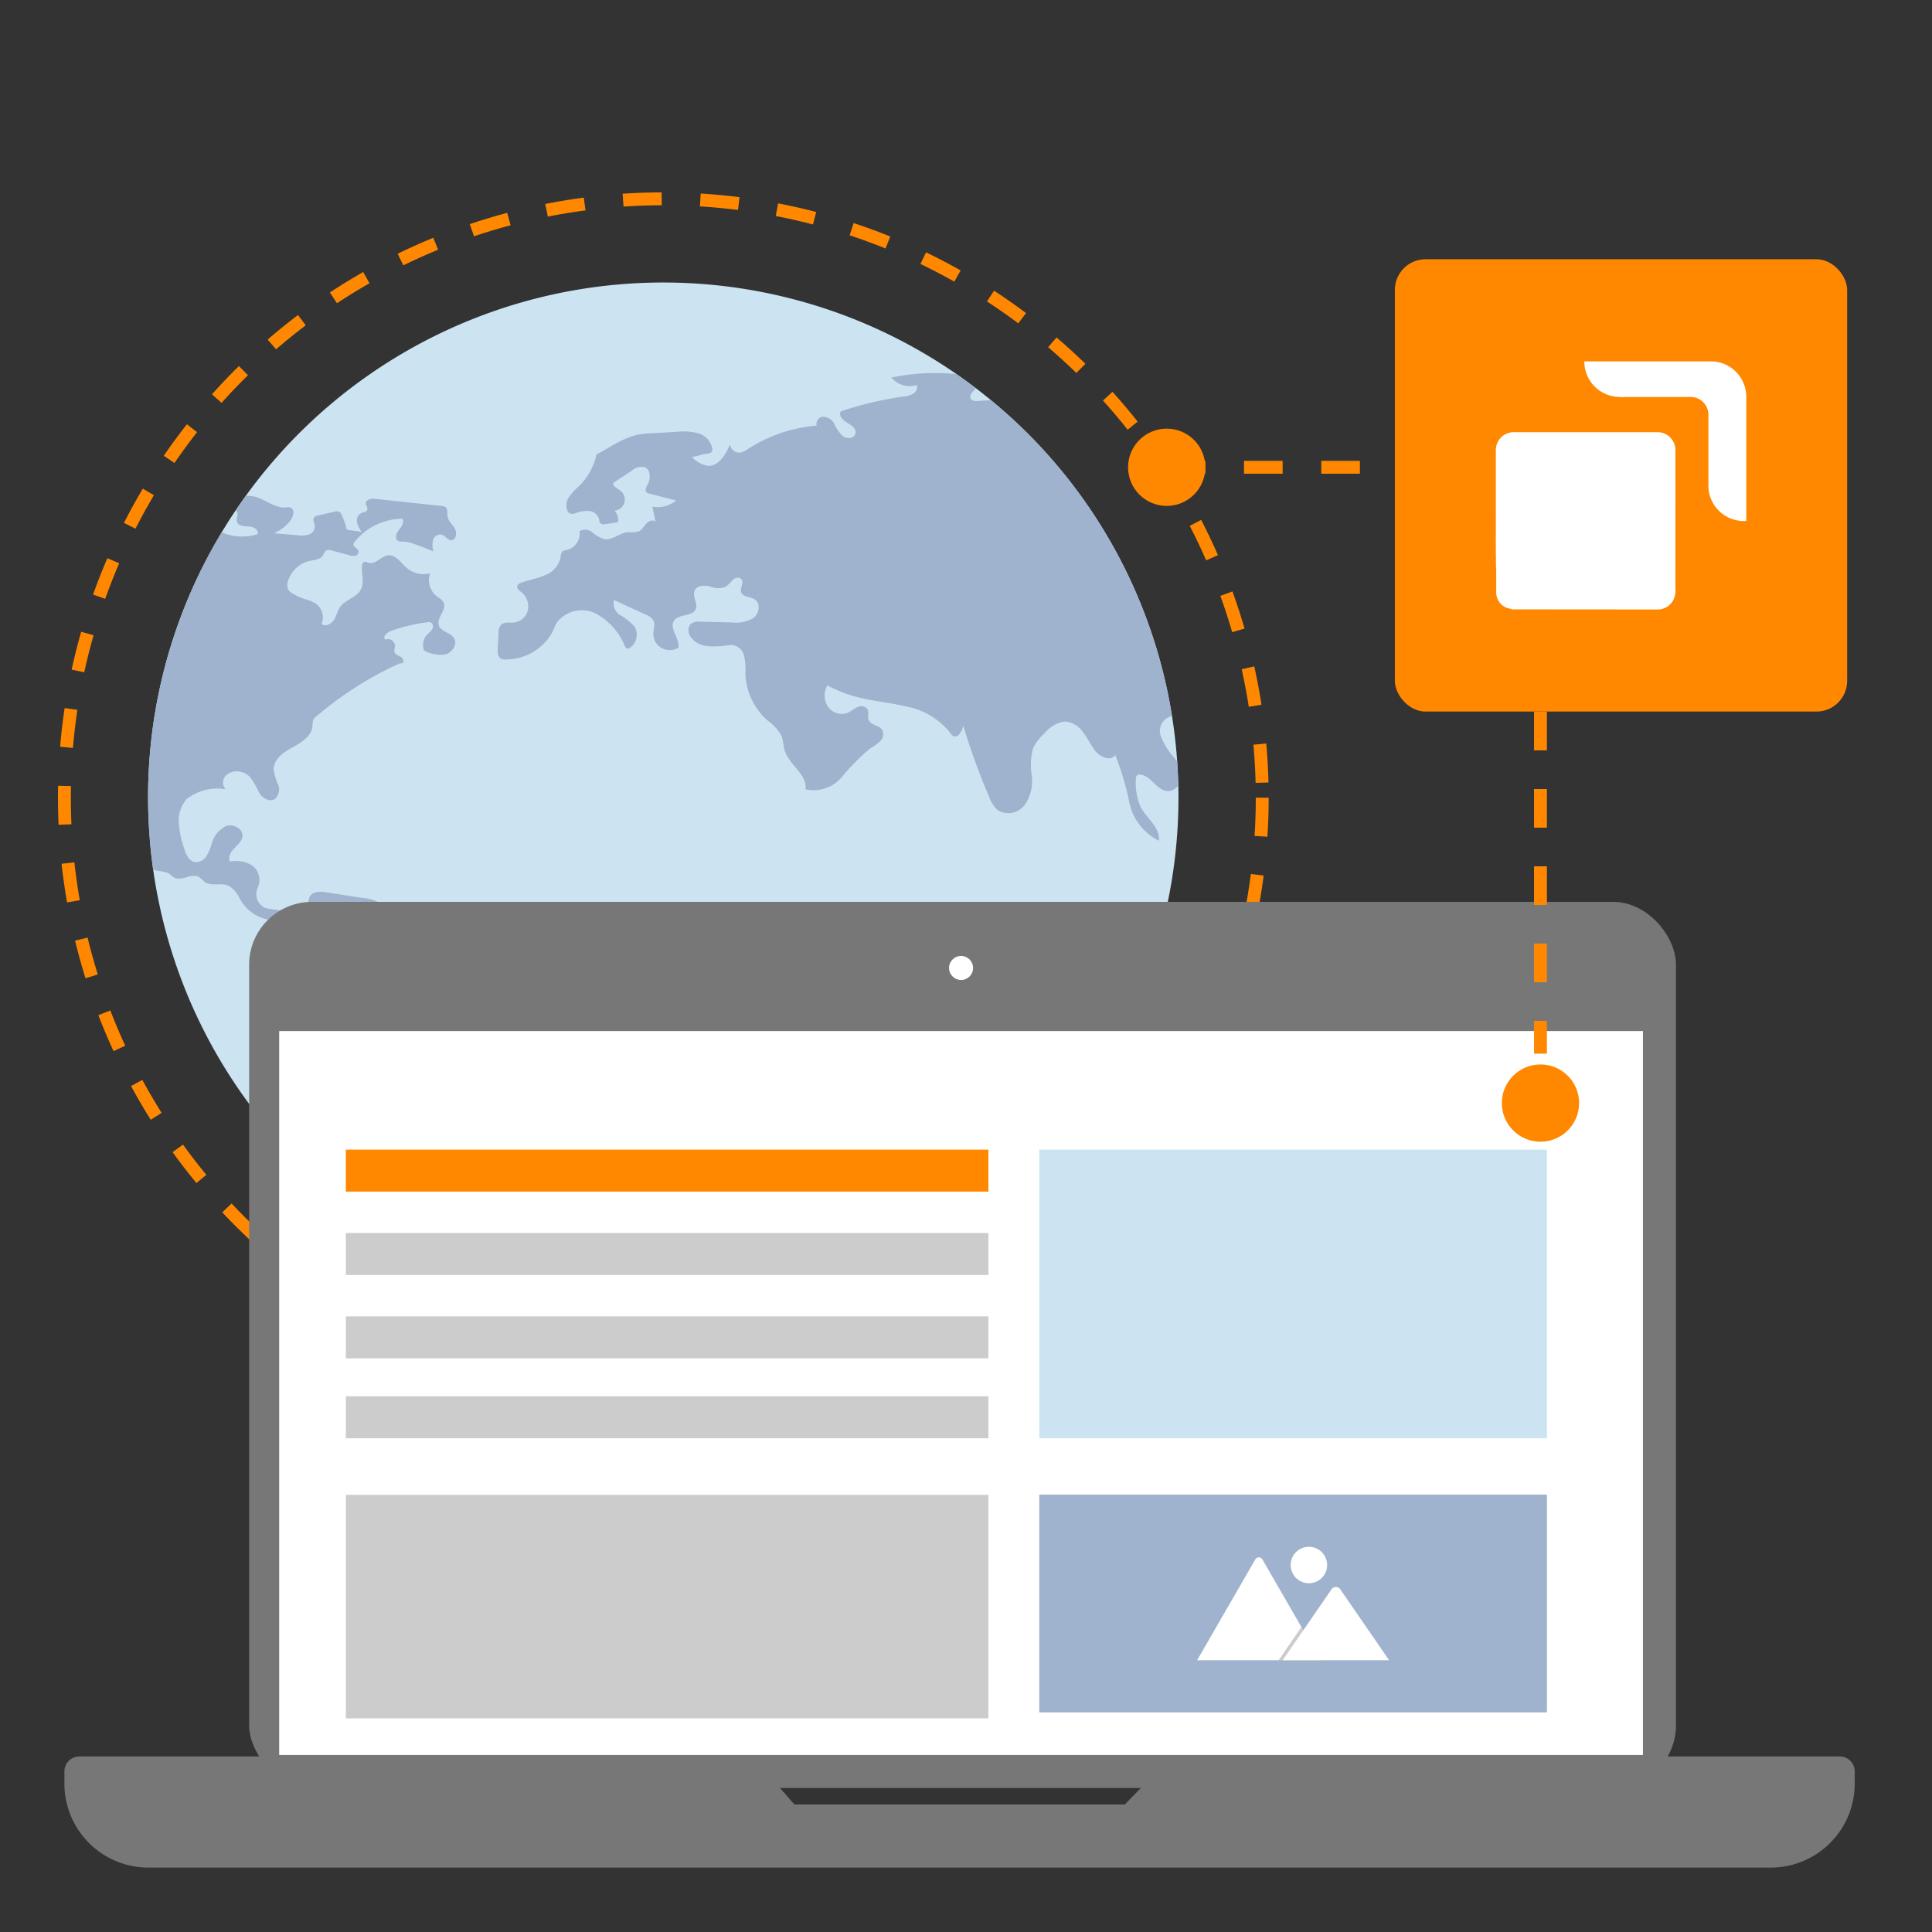
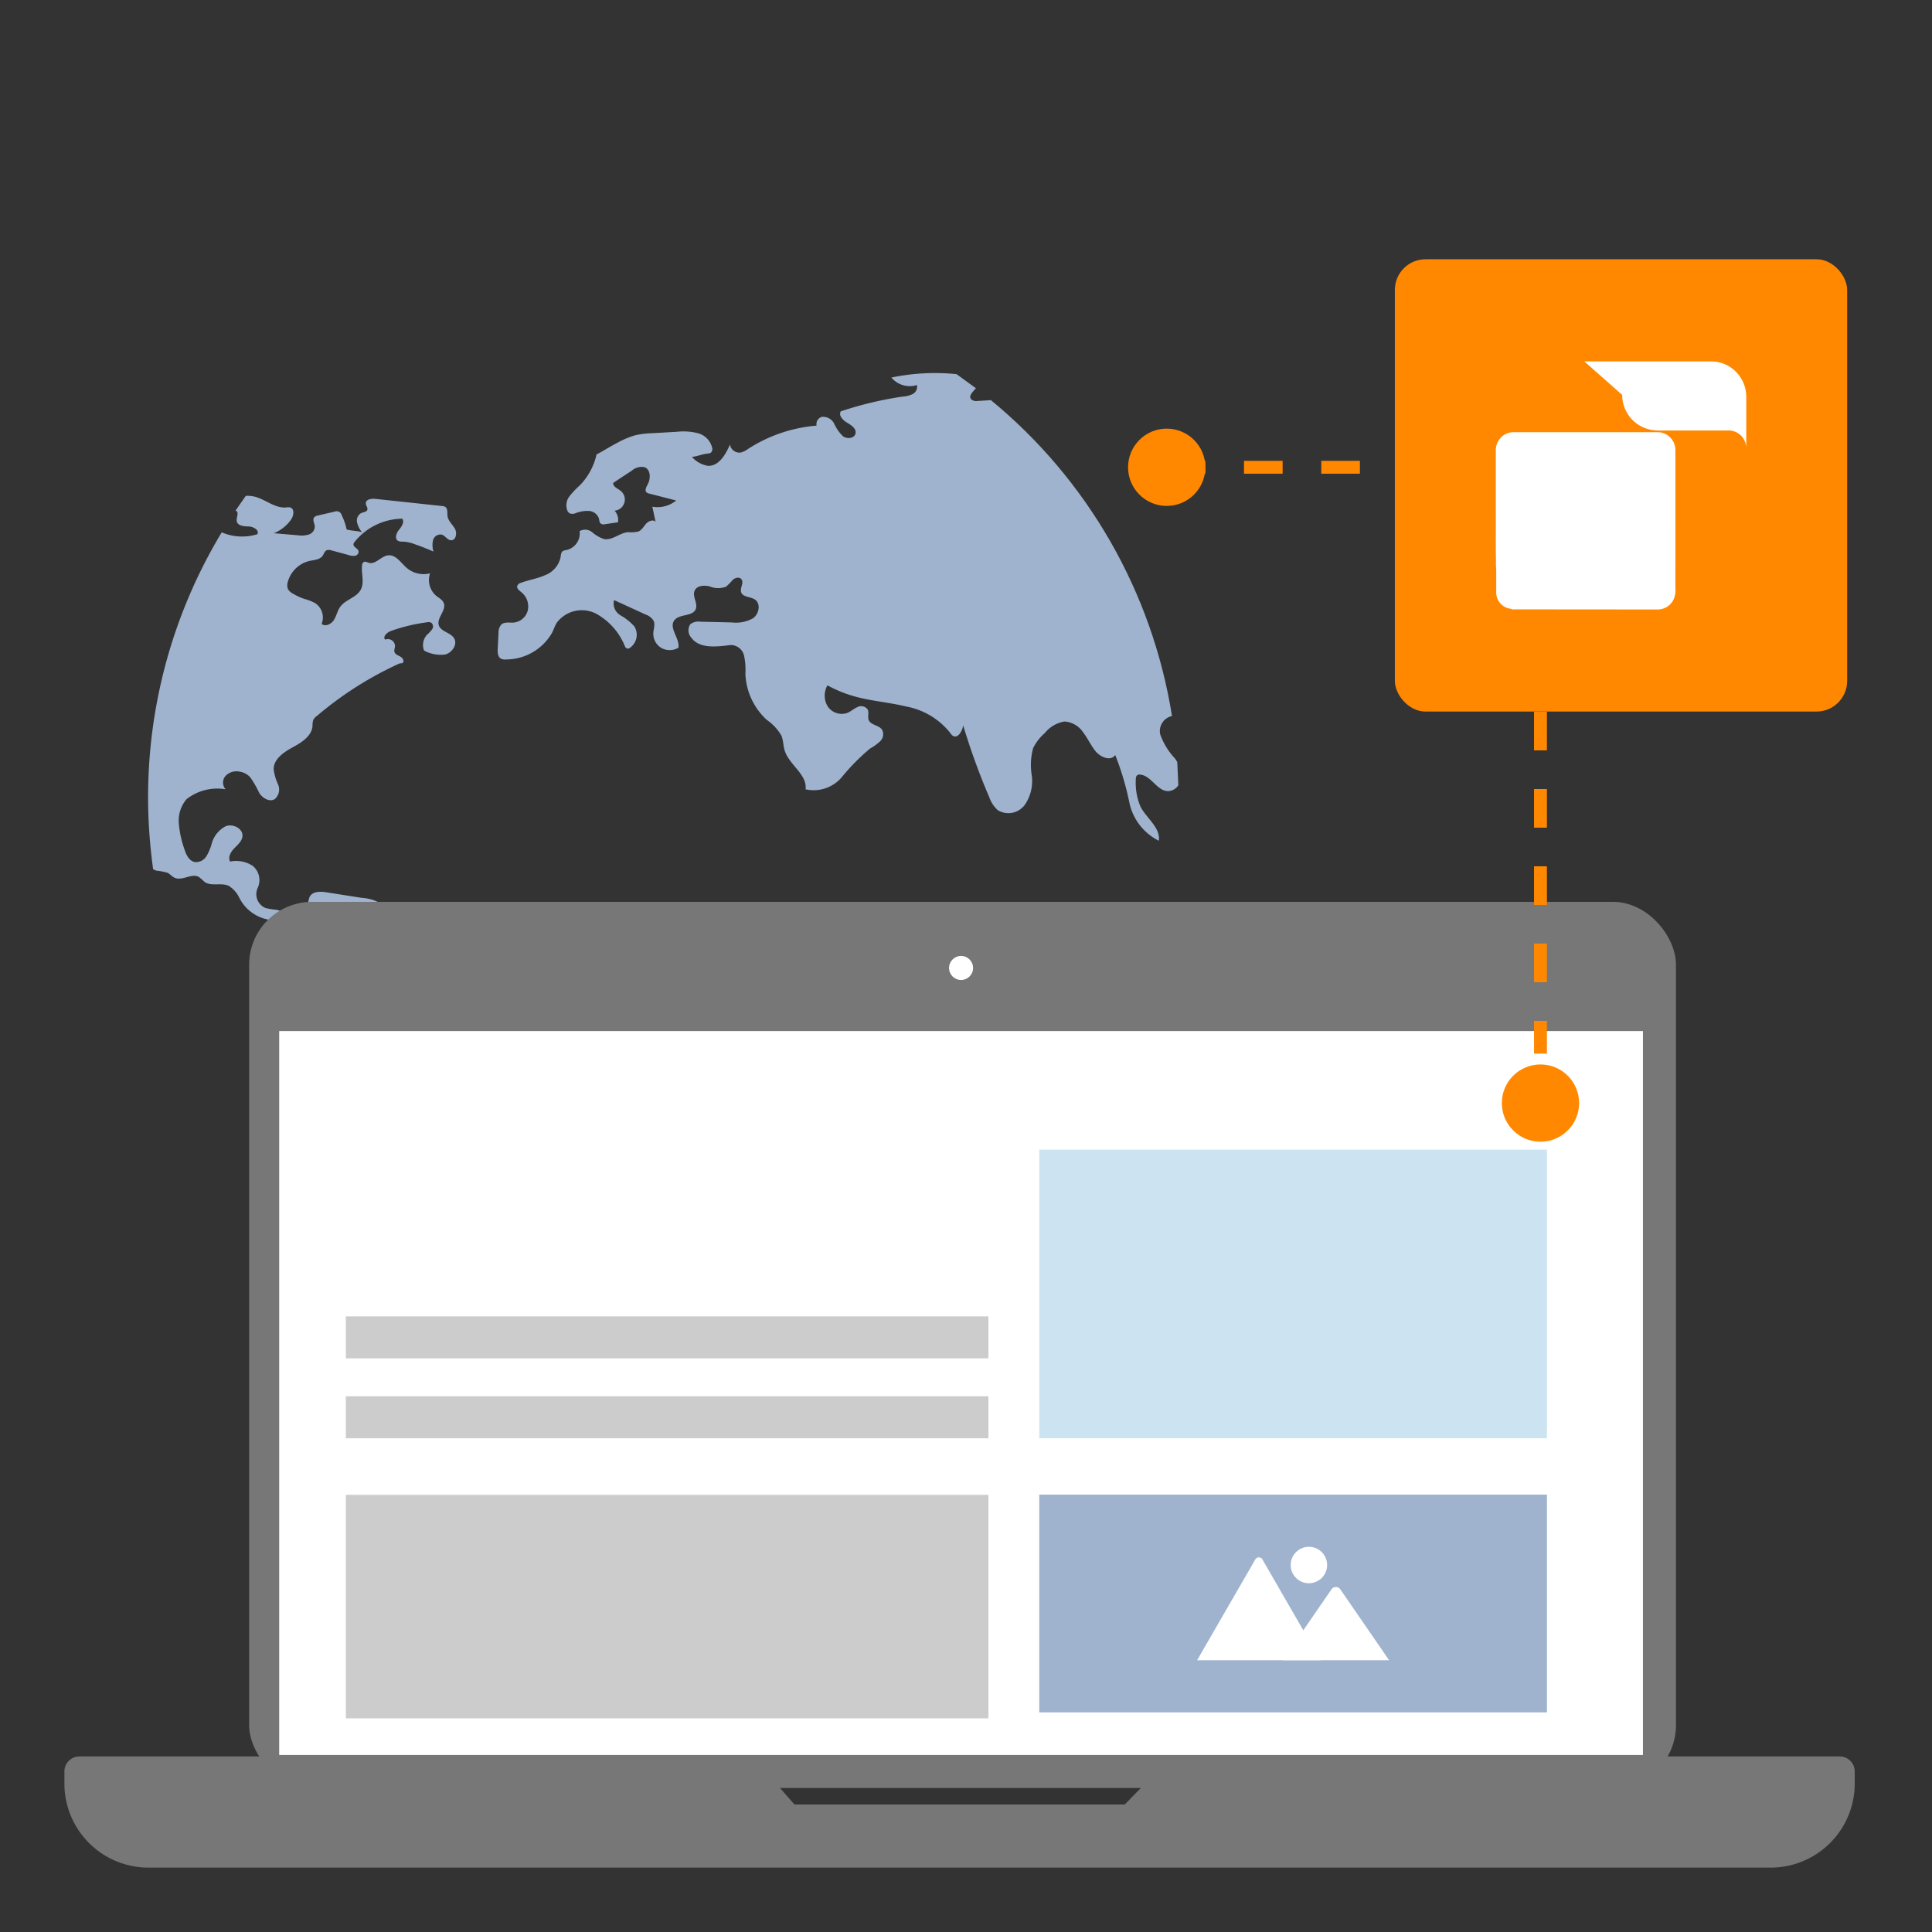
<svg xmlns="http://www.w3.org/2000/svg" id="a1367475-b0fe-4771-9a85-fbf9ecd298f9" data-name="Ebene 1" viewBox="0 0 150 150">
  <rect x="0" y="0" width="150" height="150" fill="#333333" stroke="none" />
  <defs>
    <style>.a5c484d4-8247-402c-aa3c-0841293e5778{fill:#cce4f1;}.f700167f-3257-42eb-bfc3-1c9502922eb9{clip-path:url(#b2130431-004e-4cd3-8012-c559d10b60b4);}.ba07129f-fb81-4d23-8be1-41a52c47eb62{fill:#9fb3ce;}.b6fd0406-14db-4942-9671-98308fd7161a{fill:none;stroke:#f80;stroke-miterlimit:10;stroke-dasharray:3;}.bd5c7bc3-ea98-4064-9cf1-5a9cc5e91fe0{fill:#777;}.aa491017-e1a7-4d90-9d1c-e0f3d79a30c6{fill:#fff;}.ac8d8bba-b439-4c6c-b5fe-22d623612016{fill:#f80;}.a04c58c1-4321-43ab-aefc-c2cf222b35aa{fill:#ccc;}.b579515a-836d-4ae6-a6bb-c7a03a48ac14{opacity:0.2;isolation:isolate;}</style>
    <clipPath id="b2130431-004e-4cd3-8012-c559d10b60b4">
      <path class="a5c484d4-8247-402c-aa3c-0841293e5778" d="M91.384,58.934l.018.239q.06.9.084,1.794a40,40,0,0,1-79.6,6.51q-.177-1.258-.273-2.544a39.8,39.8,0,0,1,5.6-23.606q.513-.856,1.074-1.688c.257-.385.523-.762.793-1.137a40,40,0,0,1,55.187-9.455c.509.352,1.011.718,1.5,1.093q.591.45,1.164.924A39.893,39.893,0,0,1,90.994,55.591Q91.256,57.241,91.384,58.934Z" />
    </clipPath>
  </defs>
  <title>strato-illu-</title>
-   <path class="a5c484d4-8247-402c-aa3c-0841293e5778" d="M91.384,58.934l.018.239q.06.9.084,1.794a40,40,0,0,1-79.6,6.51q-.177-1.258-.273-2.544a39.8,39.8,0,0,1,5.6-23.606q.513-.856,1.074-1.688c.257-.385.523-.762.793-1.137a40,40,0,0,1,55.187-9.455c.509.352,1.011.718,1.5,1.093q.591.45,1.164.924A39.893,39.893,0,0,1,90.994,55.591Q91.256,57.241,91.384,58.934Z" />
  <g class="f700167f-3257-42eb-bfc3-1c9502922eb9">
    <path class="ba07129f-fb81-4d23-8be1-41a52c47eb62" d="M18.289,39.639a.2.2,0,0,1,.056.029c.228.16-.015.519.038.8.065.355.549.4.912.406s.842.267.695.6a4.012,4.012,0,0,1-2.775-.143,39.8,39.8,0,0,0-5.6,23.606q.1,1.285.273,2.544a1.022,1.022,0,0,0,.257.115A5.192,5.192,0,0,1,13,67.76c.207.1.355.3.562.391.59.267,1.332-.387,1.889-.057a4.69,4.69,0,0,1,.418.367c.52.386,1.3.041,1.89.316a2.207,2.207,0,0,1,.82.923,3.16,3.16,0,0,0,2.454,1.728,6.357,6.357,0,0,1,.985-.041c.326.049.661.3.634.632-.047.563.272,1.15.241,1.712-.057,1.027-1.464,1.58-1.509,2.607a6.3,6.3,0,0,1,.012.673c-.045.271-.23.5-.28.774a1.428,1.428,0,0,0,.719,1.294A3.665,3.665,0,0,1,23,80.1a5.719,5.719,0,0,1,.312,1.616,3.918,3.918,0,0,0,2.448,2.474,2.358,2.358,0,0,1,.928.574,3.575,3.575,0,0,1,.44,1.356c.309,1.131,1.346,2,1.461,3.172a6.972,6.972,0,0,1-.541,2.426A5.49,5.49,0,0,0,28,94.3a40.419,40.419,0,0,0,5.187,3.2,1.445,1.445,0,0,0,.17-.472.9.9,0,0,0-.491-.9,2.231,2.231,0,0,0,.741-.558.767.767,0,0,0,.076-.874,1.513,1.513,0,0,0,1.339-.379A1.215,1.215,0,0,0,35.07,93.2a4.6,4.6,0,0,1-.356-1.1,20.3,20.3,0,0,0,3.308-.36,2.162,2.162,0,0,0-1.1-1.189A1.757,1.757,0,0,0,37.94,89.3a2.969,2.969,0,0,0-.091-1.5.8.8,0,0,1-.046-.389A.774.774,0,0,1,38.17,87l2.368-1.607a1.512,1.512,0,0,0,.374-.321,1.183,1.183,0,0,0,0-1.148,5.8,5.8,0,0,1-.481-1.1c-.241-1.175.965-2.122,1.309-3.272a4.773,4.773,0,0,0,.13-1.4,1.643,1.643,0,0,0-.454-1.384c-.4-.285-.967-.171-1.377-.432-.376-.239-.536-.742-.941-.928-.367-.168-.8-.011-1.2-.073-.7-.109-1.2-.871-1.907-.891-.4-.014-.835.216-1.178.009-.3-.184-.344-.593-.425-.936a2.7,2.7,0,0,0-2.334-2.013,3.031,3.031,0,0,1-1.225-.175c-.37-.2-.562-.616-.865-.912A3.323,3.323,0,0,0,28.1,69.71q-1.366-.211-2.731-.427c-.483-.079-1.1-.092-1.327.345a1.824,1.824,0,0,0-.12.514,1.562,1.562,0,0,1-1.377,1.206,1.728,1.728,0,0,0-1.074-.711,6.439,6.439,0,0,1-.84-.133A1.159,1.159,0,0,1,19.981,69c.008-.02.016-.04.025-.059a1.444,1.444,0,0,0-.376-1.71,2.344,2.344,0,0,0-1.764-.339c-.187-.338.053-.752.321-1.029s.6-.55.636-.934c.056-.605-.741-1-1.3-.781a2.163,2.163,0,0,0-1.094,1.384,3.911,3.911,0,0,1-.411.956.947.947,0,0,1-.884.443c-.486-.086-.711-.64-.853-1.109a7.687,7.687,0,0,1-.4-1.937,2.565,2.565,0,0,1,.6-1.836,3.865,3.865,0,0,1,3.031-.771.785.785,0,0,1,0-1.037,1.175,1.175,0,0,1,1.044-.34,1.457,1.457,0,0,1,.859.429,7.684,7.684,0,0,1,.716,1.242c.262.4.8.723,1.208.466a.987.987,0,0,0,.251-1.129,4.086,4.086,0,0,1-.343-1.189c0-.789.784-1.325,1.479-1.7s1.484-.875,1.539-1.665a1.466,1.466,0,0,1,.053-.452.884.884,0,0,1,.3-.328,27.279,27.279,0,0,1,6.365-4.048c.121-.05.138-.007.263-.047.172-.116.031-.392-.149-.493s-.414-.174-.472-.371c-.041-.145.035-.3.045-.449a.553.553,0,0,0-.56-.546.538.538,0,0,0-.206.042c-.212-.241.146-.565.448-.675a13.618,13.618,0,0,1,2.8-.674.5.5,0,0,1,.327.03.384.384,0,0,1,.064.524,2.948,2.948,0,0,1-.4.426,1.188,1.188,0,0,0-.22,1.214,2.711,2.711,0,0,0,1.633.309c.547-.132.991-.793.694-1.269-.277-.446-1.015-.5-1.178-.995-.191-.583.61-1.176.377-1.742-.1-.249-.367-.382-.576-.549a1.61,1.61,0,0,1-.484-1.748,2.029,2.029,0,0,1-1.81-.42c-.456-.395-.843-1.045-1.444-.978-.549.058-.976.737-1.506.58-.131-.039-.271-.127-.389-.061a.318.318,0,0,0-.126.247c-.083.637.2,1.333-.105,1.9-.328.616-1.182.762-1.592,1.328-.223.306-.289.7-.491,1.022s-.662.552-.954.306a1.339,1.339,0,0,0-.486-1.6,3.513,3.513,0,0,0-.832-.33,4.785,4.785,0,0,1-.936-.432.9.9,0,0,1-.355-.328.814.814,0,0,1-.02-.561,2.291,2.291,0,0,1,1.7-1.639c.354-.076.774-.091.992-.383.114-.153.162-.378.343-.449a.543.543,0,0,1,.347.015c.46.123.916.247,1.376.371a.924.924,0,0,0,.483.043.321.321,0,0,0,.254-.36c-.06-.22-.41-.3-.394-.527a.35.35,0,0,1,.1-.2,4.808,4.808,0,0,1,3.688-1.786c.19.267-.052.615-.259.868s-.352.692-.067.854a.714.714,0,0,0,.362.054,3.118,3.118,0,0,1,.971.217c.479.166.952.354,1.415.559a1.721,1.721,0,0,1-.034-.881.6.6,0,0,1,.677-.436c.273.083.436.426.723.437.38.015.488-.555.3-.891s-.52-.6-.573-.98c-.038-.254.036-.578-.179-.718a.542.542,0,0,0-.248-.068l-5.186-.555c-.308-.034-.741.043-.732.35,0,.174.173.334.117.5s-.3.178-.47.251a.661.661,0,0,0-.327.726,1.9,1.9,0,0,0,.379.76c-.344-.113-.848-.1-1.192-.216a4.532,4.532,0,0,0-.378-1.1.4.4,0,0,0-.543-.281c-.434.1-.869.2-1.3.3a.5.5,0,0,0-.292.139c-.158.195.032.473.046.723a.678.678,0,0,1-.48.622,1.972,1.972,0,0,1-.837.052L21.259,41.4a3.024,3.024,0,0,0,1.324-1.038c.223-.306.313-.853-.05-.962a.851.851,0,0,0-.322,0c-.835.069-1.547-.579-2.351-.816a2.246,2.246,0,0,0-.778-.083Z" />
    <path class="ba07129f-fb81-4d23-8be1-41a52c47eb62" d="M91.486,60.967a.983.983,0,0,1-.8.456c-.855-.009-1.305-1.206-2.157-1.281a.325.325,0,0,0-.22.038c-.12.077-.129.247-.127.389a4.707,4.707,0,0,0,.365,2.057c.47.914,1.563,1.629,1.422,2.646a4.275,4.275,0,0,1-2.283-2.952,21.8,21.8,0,0,0-1.1-3.7c-.341.508-1.157.171-1.537-.308-.362-.453-.6-.991-.955-1.453a1.873,1.873,0,0,0-1.444-.841,2.468,2.468,0,0,0-1.534.9,3.709,3.709,0,0,0-.908,1.176,5.039,5.039,0,0,0-.094,2.16,3.269,3.269,0,0,1-.552,2.238,1.587,1.587,0,0,1-2.089.414,2.387,2.387,0,0,1-.668-1.017,51.765,51.765,0,0,1-2.024-5.572c-.064.447-.41,1.043-.8.813a.772.772,0,0,1-.215-.24,5.7,5.7,0,0,0-3.422-2.04c-1.317-.322-2.686-.415-3.993-.781a9.988,9.988,0,0,1-2.109-.859,1.6,1.6,0,0,0,.026,1.641,1.312,1.312,0,0,0,1.517.5c.275-.113.5-.327.771-.445a.626.626,0,0,1,.8.164c.139.248-.016.574.093.838.164.4.788.386,1.033.744a.757.757,0,0,1-.138.889,3.655,3.655,0,0,1-.781.566,16.426,16.426,0,0,0-2.2,2.223,2.855,2.855,0,0,1-2.818.952c.139-1.165-1.289-1.9-1.627-3.027-.113-.37-.1-.772-.244-1.13a3.734,3.734,0,0,0-1.125-1.22,5.108,5.108,0,0,1-1.676-3.6,5.133,5.133,0,0,0-.107-1.414,1.063,1.063,0,0,0-1.027-.812c-1.073.13-2.426.314-3.06-.564A.849.849,0,0,1,53.6,48.46a1.025,1.025,0,0,1,.769-.191c.817.017,1.632.038,2.449.056A2.719,2.719,0,0,0,58.469,48c.466-.333.618-1.138.139-1.454-.348-.231-.938-.173-1.066-.569-.105-.334.241-.744.016-1.014-.159-.19-.48-.111-.667.056a4.4,4.4,0,0,1-.525.533,1.716,1.716,0,0,1-1.276-.027c-.427-.1-.987-.067-1.159.336-.2.448.274.986.084,1.437-.256.595-1.284.345-1.665.87-.435.6.432,1.386.326,2.12a1.334,1.334,0,0,1-1.316.025,1.274,1.274,0,0,1-.637-1.141c.014-.329.159-.675.022-.973a1.127,1.127,0,0,0-.611-.481q-1.23-.567-2.459-1.128a1.067,1.067,0,0,0,.5,1.185,4.225,4.225,0,0,1,1.077.861,1.233,1.233,0,0,1-.34,1.657.287.287,0,0,1-.233.059.332.332,0,0,1-.167-.193,5.031,5.031,0,0,0-2.241-2.519,2.43,2.43,0,0,0-3.056.727c-.138.234-.225.5-.343.743A4.128,4.128,0,0,1,39.3,51.2a.709.709,0,0,1-.411-.064c-.246-.143-.261-.485-.247-.77.022-.4.041-.8.063-1.2a.952.952,0,0,1,.214-.674c.252-.232.648-.128.989-.159a1.258,1.258,0,0,0,1.076-.968,1.421,1.421,0,0,0-.5-1.381c-.166-.135-.389-.3-.322-.508a.44.44,0,0,1,.291-.229c.6-.222,1.242-.317,1.826-.574a1.941,1.941,0,0,0,1.235-1.359c.029-.193.03-.425.194-.533a.777.777,0,0,1,.267-.075A1.323,1.323,0,0,0,45,41.238a.865.865,0,0,1,.984.089,2.688,2.688,0,0,0,.907.524c.645.126,1.214-.481,1.87-.533a2.4,2.4,0,0,0,.82-.059c.256-.115.393-.387.58-.595s.532-.354.735-.159c-.084-.389-.164-.776-.248-1.163a2.316,2.316,0,0,0,1.854-.483l-2.1-.538a.437.437,0,0,1-.2-.089c-.162-.148-.031-.409.074-.6.258-.459.253-1.181-.241-1.362a1.168,1.168,0,0,0-.994.279c-.479.314-.957.631-1.435.946-.025.288.335.425.563.6a.867.867,0,0,1-.451,1.554,1.087,1.087,0,0,1,.262.9l-1,.149a.435.435,0,0,1-.331-.041c-.115-.087-.112-.256-.149-.4a.878.878,0,0,0-.787-.588,2.564,2.564,0,0,0-1.021.173.624.624,0,0,1-.446.022.444.444,0,0,1-.19-.209A1.137,1.137,0,0,1,44.2,38.55,6.2,6.2,0,0,1,45,37.7a5.014,5.014,0,0,0,1.316-2.418c.536-.275,1.085-.633,1.623-.908A6.762,6.762,0,0,1,49.3,33.8a6.681,6.681,0,0,1,1.366-.168c.624-.036,1.252-.072,1.877-.106a4.524,4.524,0,0,1,1.659.113,1.537,1.537,0,0,1,1.094,1.148.376.376,0,0,1-.1.354.443.443,0,0,1-.232.072c-.517.055-.727.2-1.243.26a2.117,2.117,0,0,0,1.233.693c.85.046,1.389-.871,1.72-1.657a.743.743,0,0,0,.825.628,1.555,1.555,0,0,0,.566-.272A11.513,11.513,0,0,1,63.4,33.046a.587.587,0,0,1,.4-.68.964.964,0,0,1,.968.536,3.256,3.256,0,0,0,.675.964c.316.239.887.182.976-.2s-.314-.651-.642-.842-.689-.556-.5-.887a28.061,28.061,0,0,1,4.782-1.143,2.061,2.061,0,0,0,.8-.2.634.634,0,0,0,.329-.7,1.853,1.853,0,0,1-1.981-.582,16.593,16.593,0,0,1,5.061-.263l1.5,1.093c-.247.3-.585.589-.369.854a.6.6,0,0,0,.509.134c.343-.02.685-.038,1.024-.064A39.893,39.893,0,0,1,90.994,55.591,1.2,1.2,0,0,0,90.074,57a5.289,5.289,0,0,0,1.136,1.871,2.6,2.6,0,0,1,.192.3Z" />
  </g>
-   <circle class="b6fd0406-14db-4942-9671-98308fd7161a" cx="51.5" cy="61.935" r="46.5" />
  <rect class="bd5c7bc3-ea98-4064-9cf1-5a9cc5e91fe0" x="19.343" y="70.021" width="110.779" height="68.799" rx="4.879" />
  <rect class="aa491017-e1a7-4d90-9d1c-e0f3d79a30c6" x="21.676" y="80.05" width="105.881" height="56.205" />
  <circle class="aa491017-e1a7-4d90-9d1c-e0f3d79a30c6" cx="74.617" cy="75.152" r="0.933" />
  <path class="bd5c7bc3-ea98-4064-9cf1-5a9cc5e91fe0" d="M90.964,136.37,87.327,140.1H61.682L58.4,136.37H6.166A1.167,1.167,0,0,0,5,137.537v.939A6.524,6.524,0,0,0,11.524,145H137.476A6.524,6.524,0,0,0,144,138.476v-.939a1.167,1.167,0,0,0-1.166-1.167Z" />
  <polyline class="b6fd0406-14db-4942-9671-98308fd7161a" points="90.583 36.279 119.602 36.279 119.602 81.806" />
  <rect class="ac8d8bba-b439-4c6c-b5fe-22d623612016" x="108.297" y="20.129" width="35.116" height="35.116" rx="2.381" />
-   <path class="aa491017-e1a7-4d90-9d1c-e0f3d79a30c6" d="M123.006,28.059q4.95,0,9.9,0a2.73,2.73,0,0,1,2.116,1.088,2.776,2.776,0,0,1,.559,1.673q0,4.814,0,9.627a2.757,2.757,0,0,1-2.94-2.6c0-1.885,0-3.769,0-5.654a1.394,1.394,0,0,0-.77-1.233,1.427,1.427,0,0,0-.684-.138q-2.459,0-4.917,0a5.4,5.4,0,0,1-.977-.043,2.756,2.756,0,0,1-2.287-2.723Z" />
+   <path class="aa491017-e1a7-4d90-9d1c-e0f3d79a30c6" d="M123.006,28.059q4.95,0,9.9,0a2.73,2.73,0,0,1,2.116,1.088,2.776,2.776,0,0,1,.559,1.673q0,4.814,0,9.627c0-1.885,0-3.769,0-5.654a1.394,1.394,0,0,0-.77-1.233,1.427,1.427,0,0,0-.684-.138q-2.459,0-4.917,0a5.4,5.4,0,0,1-.977-.043,2.756,2.756,0,0,1-2.287-2.723Z" />
  <path class="aa491017-e1a7-4d90-9d1c-e0f3d79a30c6" d="M116.51,33.986a1.4,1.4,0,0,1,1.012-.432q5.607,0,11.212,0a1.39,1.39,0,0,1,1.343,1.347c.006,3.588,0,7.176,0,10.764a1.84,1.84,0,0,1-.131.86,1.367,1.367,0,0,1-1.217.794q-5.688,0-11.376-.009l0-.038a1.28,1.28,0,0,1-1.187-1.311c0-.573,0-1.146,0-1.719a7.384,7.384,0,0,1-.018-.787c-.027-1.18-.005-2.36-.013-3.541q0-2.483,0-4.967a1.4,1.4,0,0,1,.382-.959Z" />
  <circle class="ac8d8bba-b439-4c6c-b5fe-22d623612016" cx="90.583" cy="36.279" r="3" />
  <circle class="ac8d8bba-b439-4c6c-b5fe-22d623612016" cx="119.602" cy="85.643" r="3" />
  <rect class="ba07129f-fb81-4d23-8be1-41a52c47eb62" x="80.688" y="116.042" width="39.417" height="16.907" />
  <rect class="a5c484d4-8247-402c-aa3c-0841293e5778" x="80.688" y="89.257" width="39.417" height="22.41" />
  <rect class="a04c58c1-4321-43ab-aefc-c2cf222b35aa" x="26.852" y="116.06" width="49.888" height="17.352" />
  <path class="aa491017-e1a7-4d90-9d1c-e0f3d79a30c6" d="M102.532,128.9H92.979a.219.219,0,0,1-.036,0l4.518-7.826a.316.316,0,0,1,.431-.119.312.312,0,0,1,.12.119l3.032,5.252.145.251Z" />
-   <polygon class="b579515a-836d-4ae6-a6bb-c7a03a48ac14" points="102.532 128.898 99.27 128.898 100.871 126.572 100.987 126.405 101.044 126.321 101.189 126.572 102.532 128.898" />
  <path class="aa491017-e1a7-4d90-9d1c-e0f3d79a30c6" d="M107.851,128.9H99.588l1.6-2.326.116-.167,2.086-3.031a.422.422,0,0,1,.593-.067c.012.009.023.019.034.029l.03.038Z" />
  <circle class="aa491017-e1a7-4d90-9d1c-e0f3d79a30c6" cx="101.623" cy="121.508" r="1.415" />
-   <rect class="a04c58c1-4321-43ab-aefc-c2cf222b35aa" x="26.852" y="95.729" width="49.888" height="3.26" />
-   <rect class="ac8d8bba-b439-4c6c-b5fe-22d623612016" x="26.852" y="89.257" width="49.888" height="3.26" />
  <rect class="a04c58c1-4321-43ab-aefc-c2cf222b35aa" x="26.852" y="108.407" width="49.888" height="3.26" />
  <rect class="a04c58c1-4321-43ab-aefc-c2cf222b35aa" x="26.852" y="102.202" width="49.888" height="3.26" />
</svg>